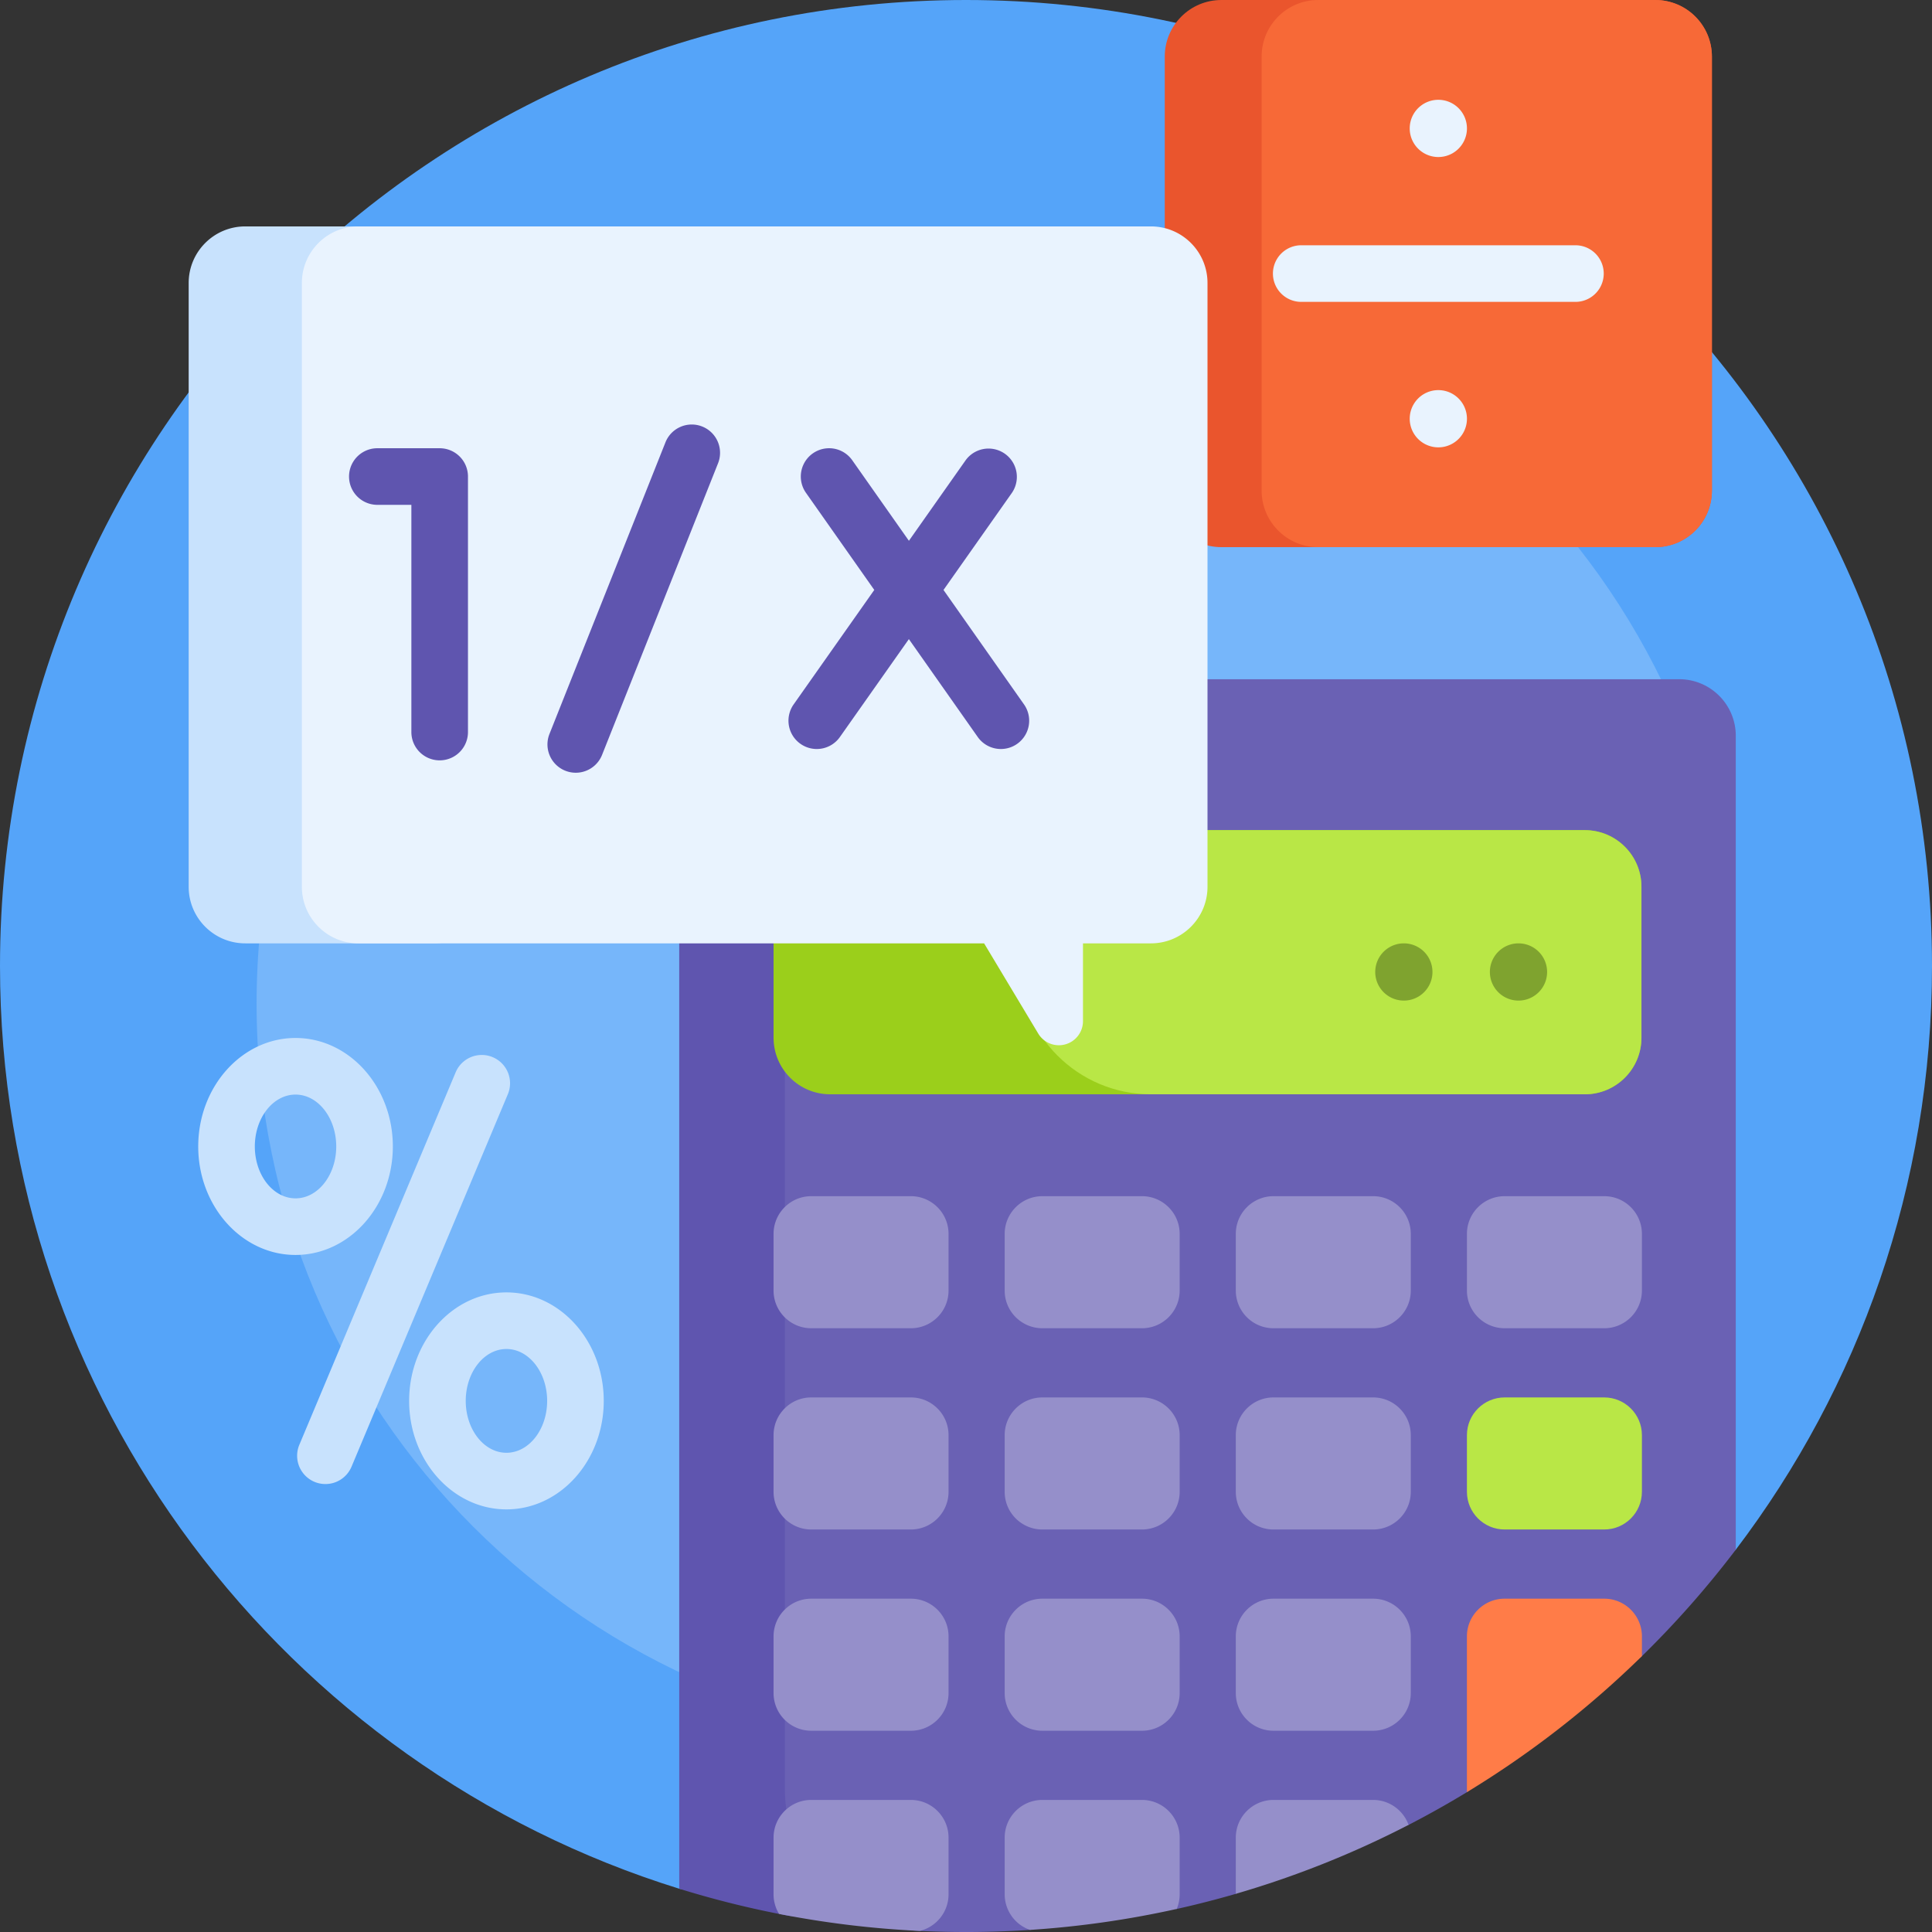
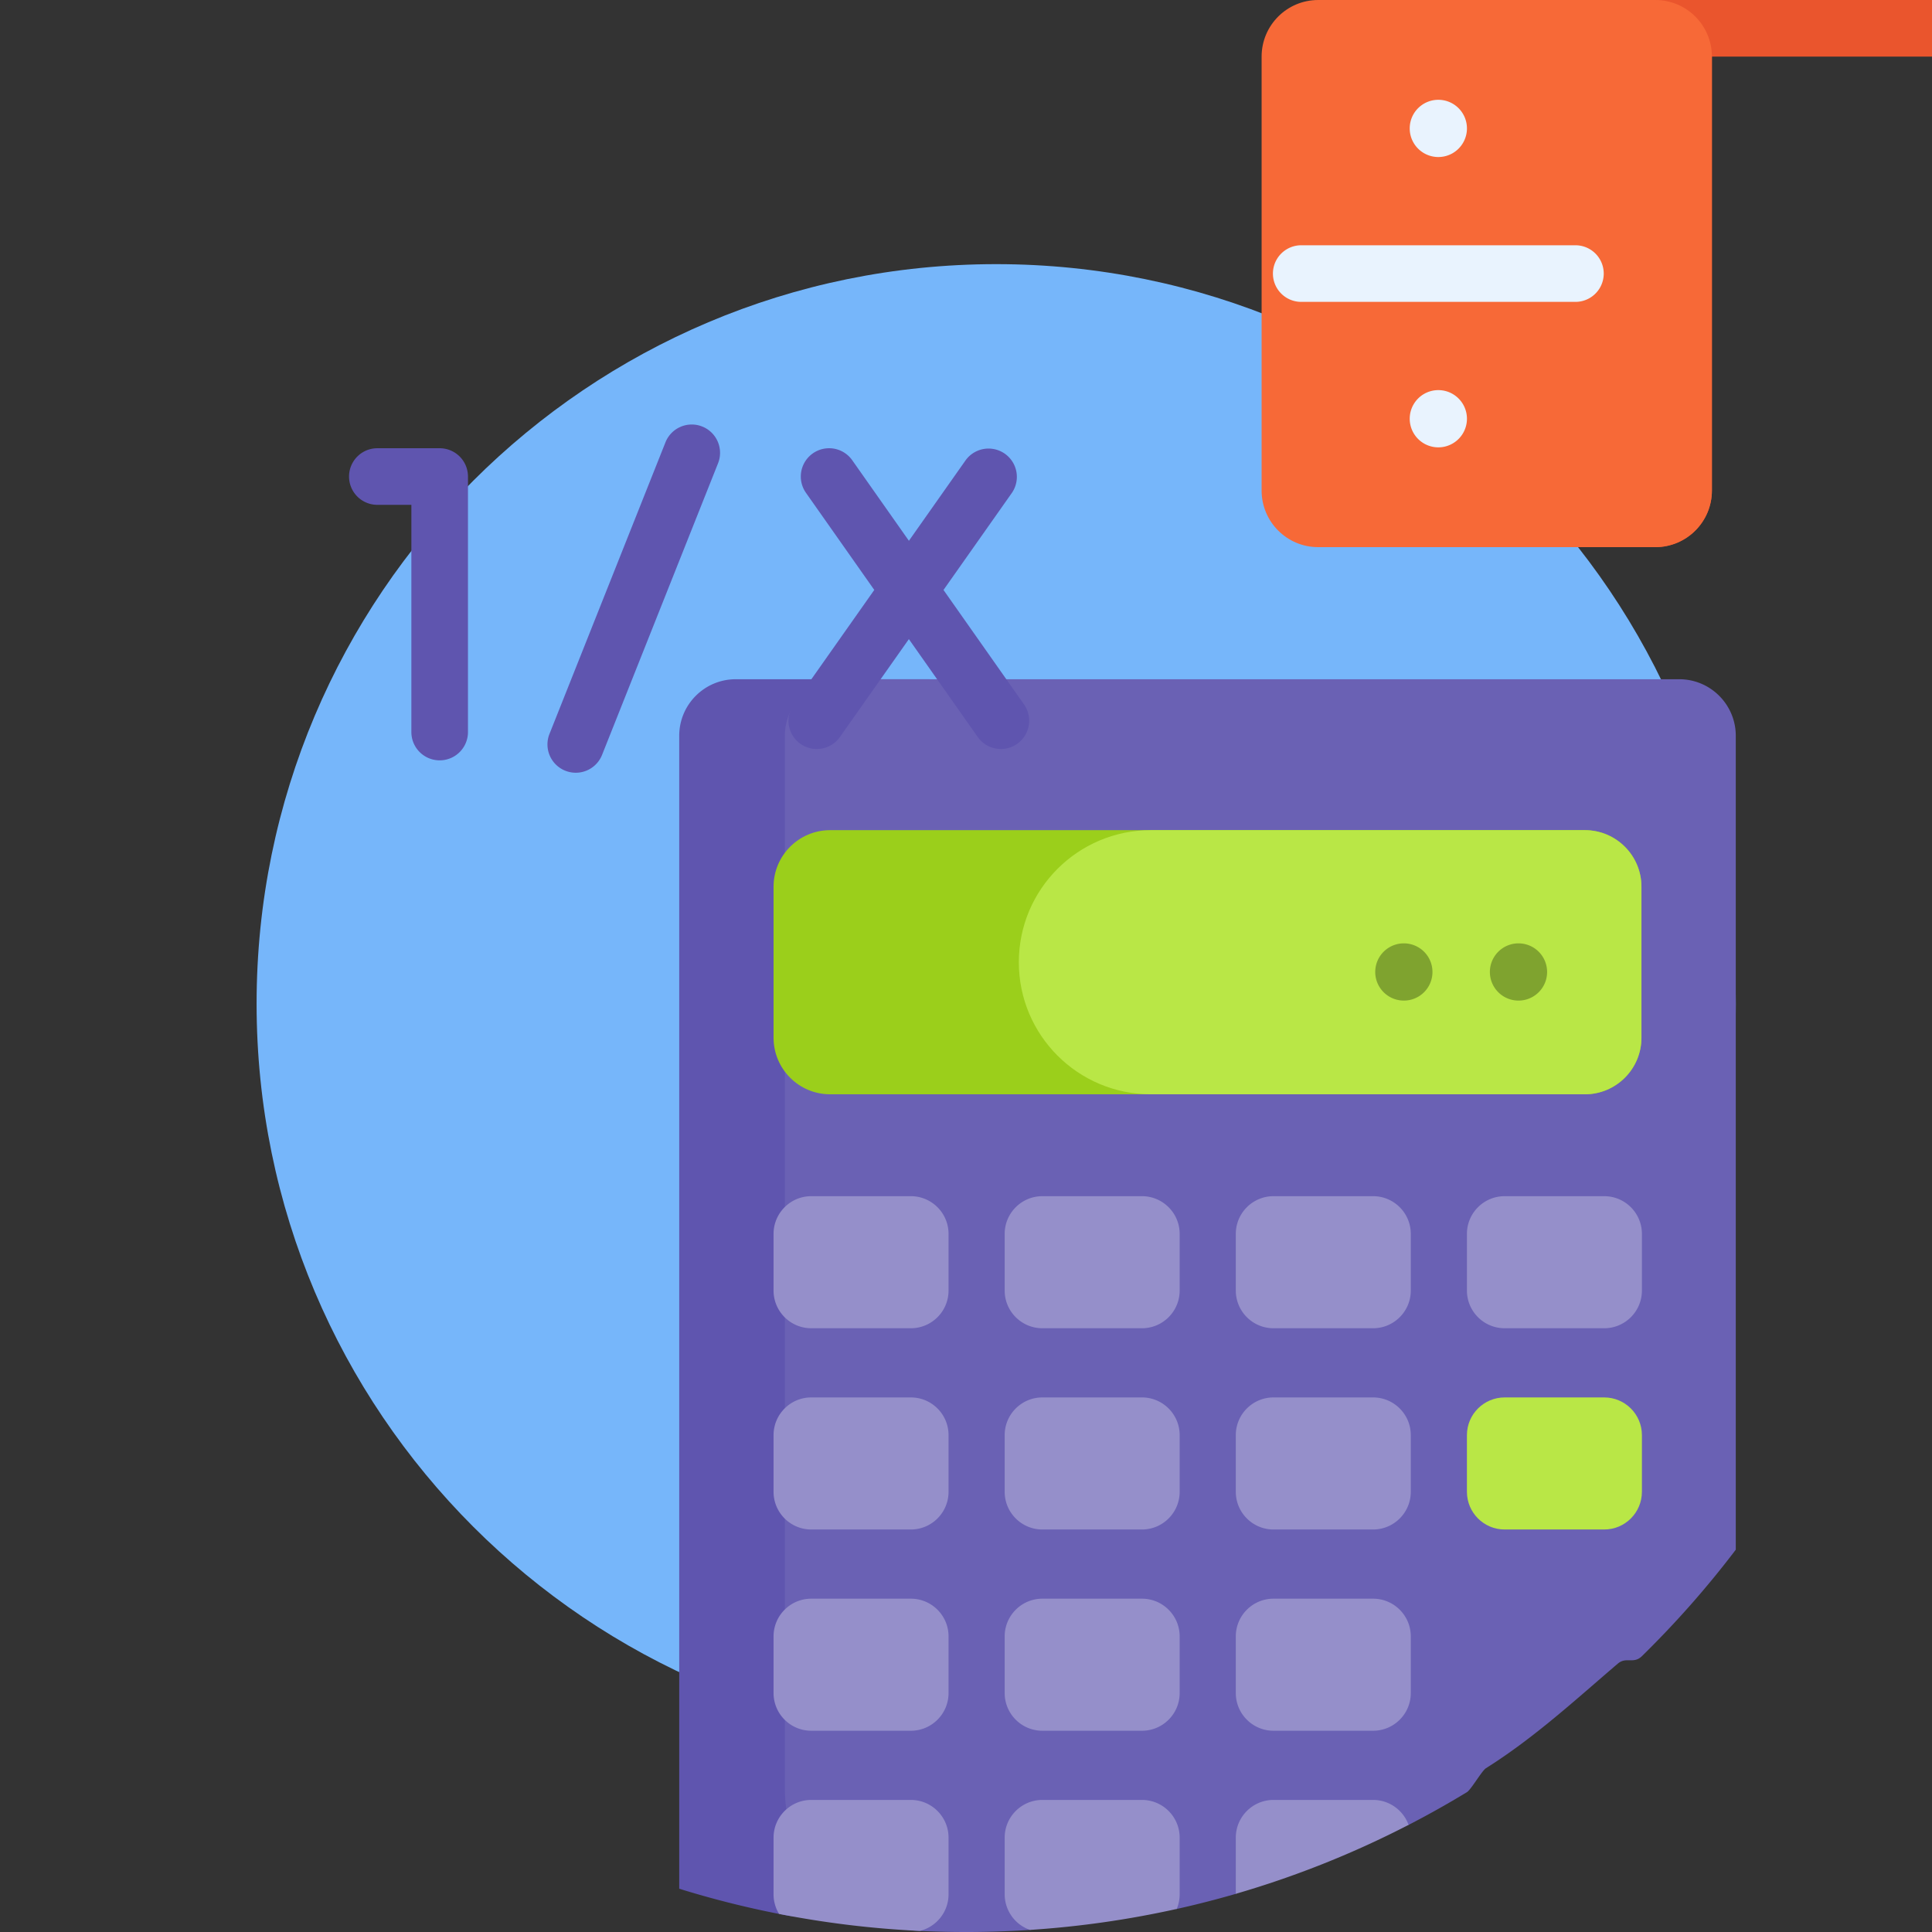
<svg xmlns="http://www.w3.org/2000/svg" version="1.1" width="100" height="100" x="0" y="0" viewBox="0 0 512 512" style="enable-background:new 0 0 512 512" xml:space="preserve">
  <rect x="0" y="0" width="512" height="512" fill="#333333" stroke="none" />
  <g>
-     <path fill="#55a4f9" d="M512 256c0 58.118-19.367 111.714-52 154.683-1.208 1.591-8.395-1.16-9.639.402-46.904 58.863-165.617 104.681-254.128 84.936-3.114-.695-13.201 5.451-16.234 4.509C75.725 468.157 0 370.922 0 256 0 114.615 114.615 0 256 0s256 114.615 256 256z" opacity="1" data-original="#55a4f9" />
    <path fill="#76b6fa" d="M460 266c0 108.248-87.752 196-196 196S68 374.248 68 266 155.752 70 264 70s196 87.752 196 196z" opacity="1" data-original="#76b6fa" />
-     <path fill="#ea552d" d="M453.674 15v115c0 8.284-6.716 15-15 15h-115c-8.284 0-15-6.716-15-15V15c0-8.284 6.716-15 15-15h115c8.284 0 15 6.716 15 15z" opacity="1" data-original="#ea552d" />
+     <path fill="#ea552d" d="M453.674 15v115c0 8.284-6.716 15-15 15c-8.284 0-15-6.716-15-15V15c0-8.284 6.716-15 15-15h115c8.284 0 15 6.716 15 15z" opacity="1" data-original="#ea552d" />
    <path fill="#f76937" d="M453.674 15v115c0 8.284-6.716 15-15 15H349.34c-8.284 0-15-6.716-15-15V15c0-8.284 6.716-15 15-15h89.333c8.285 0 15.001 6.716 15.001 15z" opacity="1" data-original="#f76937" />
    <path fill="#e9f3fe" d="M373.59 34.031a7.583 7.583 0 1 1 15.166 0 7.583 7.583 0 0 1-15.166 0zm7.584 69.355a7.583 7.583 0 1 0 0 15.166 7.583 7.583 0 0 0 0-15.166zM417.507 65H344.84a7.5 7.5 0 0 0 0 15h72.667a7.5 7.5 0 0 0 0-15z" opacity="1" data-original="#e9f3fe" />
    <path fill="#5f55af" d="M232 488.04c0 12.489-11.369 21.844-23.643 19.534A254.229 254.229 0 0 1 180 500.53V195c0-8.284 6.716-15 15-15h52c-8.284 0-15 6.716-15 15z" opacity="1" data-original="#5f55af" />
    <path fill="#6a61b4" d="M460 195v215.684a257.402 257.402 0 0 1-24.874 28.211c-2.232 2.186-4.157.083-6.381 1.978-10.816 9.215-22.032 19.602-34.957 27.723-1.079.678-3.947 5.682-5.037 6.345a255.726 255.726 0 0 1-15.462 8.677c-.409.211-2.835-.422-3.246-.213-13.629 6.944-24.097 10.817-39 15.255-.563.168-2.976 3.062-3.541 3.226a254.07 254.07 0 0 1-15.661 4.01c-.604.134-1.468-1.281-2.074-1.151-11.247 2.415-22.767 3.669-34.511 4.553-.848.064-1.441 2.093-2.292 2.149a259.627 259.627 0 0 1-29.337.259C223.635 510.755 208 494.083 208 474.069V195c0-8.284 6.716-15 15-15h222c8.284 0 15 6.716 15 15z" opacity="1" data-original="#6a61b4" />
    <path fill="#958fca" d="M327.5 487c0-5.523 4.477-10 10-10h26.375c4.334 0 8.023 2.757 9.411 6.612a254.347 254.347 0 0 1-45.786 18.269zm0-91.667c0 5.523 4.477 10 10 10h26.375c5.523 0 10-4.477 10-10v-15c0-5.523-4.477-10-10-10H337.5c-5.523 0-10 4.477-10 10zm0-53.333v-15c0-5.523 4.477-10 10-10h26.375c5.523 0 10 4.477 10 10v15c0 5.523-4.477 10-10 10H337.5c-5.523 0-10-4.477-10-10zm0 91.667c0-5.523 4.477-10 10-10h26.375c5.523 0 10 4.477 10 10v15c0 5.523-4.477 10-10 10H337.5c-5.523 0-10-4.477-10-10zm-15.661 72.225a255.973 255.973 0 0 1-38.876 5.555A10.003 10.003 0 0 1 266.25 502v-15c0-5.523 4.477-10 10-10h26.375c5.523 0 10 4.477 10 10v15c0 1.38-.28 2.696-.786 3.892zM266.25 342v-15c0-5.523 4.477-10 10-10h26.375c5.523 0 10 4.477 10 10v15c0 5.523-4.477 10-10 10H276.25c-5.523 0-10-4.477-10-10zm0 38.333c0-5.523 4.477-10 10-10h26.375c5.523 0 10 4.477 10 10v15c0 5.523-4.477 10-10 10H276.25c-5.523 0-10-4.477-10-10zm0 53.334c0-5.523 4.477-10 10-10h26.375c5.523 0 10 4.477 10 10v15c0 5.523-4.477 10-10 10H276.25c-5.523 0-10-4.477-10-10zM205 395.333v-15c0-5.523 4.477-10 10-10h26.375c5.523 0 10 4.477 10 10v15c0 5.523-4.477 10-10 10H215c-5.523 0-10-4.477-10-10zm0 38.334c0-5.523 4.477-10 10-10h26.375c5.523 0 10 4.477 10 10v15c0 5.523-4.477 10-10 10H215c-5.523 0-10-4.477-10-10zM251.375 327v15c0 5.523-4.477 10-10 10H215c-5.523 0-10-4.477-10-10v-15c0-5.523 4.477-10 10-10h26.375c5.523 0 10 4.477 10 10zm183.75 0v15c0 5.523-4.477 10-10 10H398.75c-5.523 0-10-4.477-10-10v-15c0-5.523 4.477-10 10-10h26.375c5.523 0 10 4.477 10 10zM243.762 511.712a256.309 256.309 0 0 1-37.299-4.502A9.952 9.952 0 0 1 205 502v-15c0-5.523 4.477-10 10-10h26.375c5.523 0 10 4.477 10 10v15c0 4.7-3.243 8.642-7.613 9.712z" opacity="1" data-original="#958fca" />
    <path fill="#9bcf1b" d="M435 235v40c0 8.284-6.716 15-15 15H220c-8.284 0-15-6.716-15-15v-40c0-8.284 6.716-15 15-15h200c8.284 0 15 6.716 15 15z" opacity="1" data-original="#9bcf1b" />
    <path fill="#b9e746" d="M435 235v40c0 8.284-6.716 15-15 15H305c-19.33 0-35-15.67-35-35s15.67-35 35-35h115c8.284 0 15 6.716 15 15zM435.125 380.333v15c0 5.523-4.477 10-10 10H398.75c-5.523 0-10-4.477-10-10v-15c0-5.523 4.477-10 10-10h26.375c5.523 0 10 4.477 10 10z" opacity="1" data-original="#b9e746" />
    <path fill="#7fa32f" d="M379.618 257.583a7.583 7.583 0 1 1-15.166 0 7.583 7.583 0 0 1 15.166 0zM402.417 250a7.583 7.583 0 1 0 0 15.166 7.583 7.583 0 0 0 0-15.166z" opacity="1" data-original="#7fa32f" />
-     <path fill="#ff7c48" d="M435.125 433.667v5.227a257.059 257.059 0 0 1-46.375 36.046v-41.273c0-5.523 4.477-10 10-10h26.375c5.523 0 10 4.477 10 10z" opacity="1" data-original="#ff7c48" />
-     <path fill="#c8e2fd" d="m134.544 290.075-41.386 98.614a7.502 7.502 0 0 1-6.918 4.6 7.5 7.5 0 0 1-6.912-10.404l41.386-98.614a7.5 7.5 0 1 1 13.83 5.804zm-56.225 42.501c-14.219 0-25.787-12.897-25.787-28.75s11.568-28.75 25.787-28.75 25.787 12.897 25.787 28.75-11.568 28.75-25.787 28.75zm10.787-28.75c0-7.582-4.839-13.75-10.787-13.75s-10.787 6.168-10.787 13.75 4.839 13.75 10.787 13.75 10.787-6.168 10.787-13.75zM160 371.25c0 15.853-11.568 28.75-25.787 28.75s-25.787-12.897-25.787-28.75 11.568-28.75 25.787-28.75S160 355.397 160 371.25zm-15 0c0-7.582-4.839-13.75-10.787-13.75s-10.787 6.168-10.787 13.75 4.84 13.75 10.787 13.75S145 378.832 145 371.25zM130 75v160c0 8.284-6.716 15-15 15H65c-8.284 0-15-6.716-15-15V75c0-8.284 6.716-15 15-15h50c8.284 0 15 6.716 15 15z" opacity="1" data-original="#c8e2fd" />
-     <path fill="#e9f3fe" d="M320 75v160c0 8.284-6.716 15-15 15h-18v20.615a6.385 6.385 0 0 1-11.86 3.285L260.8 250H95c-8.284 0-15-6.716-15-15V75c0-8.284 6.716-15 15-15h210c8.284 0 15 6.716 15 15z" opacity="1" data-original="#e9f3fe" />
    <path fill="#5f55af" d="M269.557 197.128a7.466 7.466 0 0 1-4.309 1.366 7.491 7.491 0 0 1-6.141-3.185l-18.246-25.937-18.275 25.941a7.491 7.491 0 0 1-6.138 3.181 7.5 7.5 0 0 1-6.125-11.82l21.37-30.334-18.105-25.737a7.5 7.5 0 0 1 12.269-8.631l15.013 21.341 15.037-21.345a7.501 7.501 0 0 1 12.263 8.639l-18.132 25.738 21.338 30.332a7.502 7.502 0 0 1-1.819 10.451zm-83.464-84.097a7.5 7.5 0 0 0-9.741 4.197l-30.738 77.282a7.5 7.5 0 0 0 13.939 5.544l30.738-77.282a7.502 7.502 0 0 0-4.198-9.741zm-69.575 5.757H100a7.5 7.5 0 0 0 0 15h9.018v60.213a7.5 7.5 0 0 0 15 0v-67.713a7.5 7.5 0 0 0-7.5-7.5z" opacity="1" data-original="#5f55af" />
  </g>
</svg>